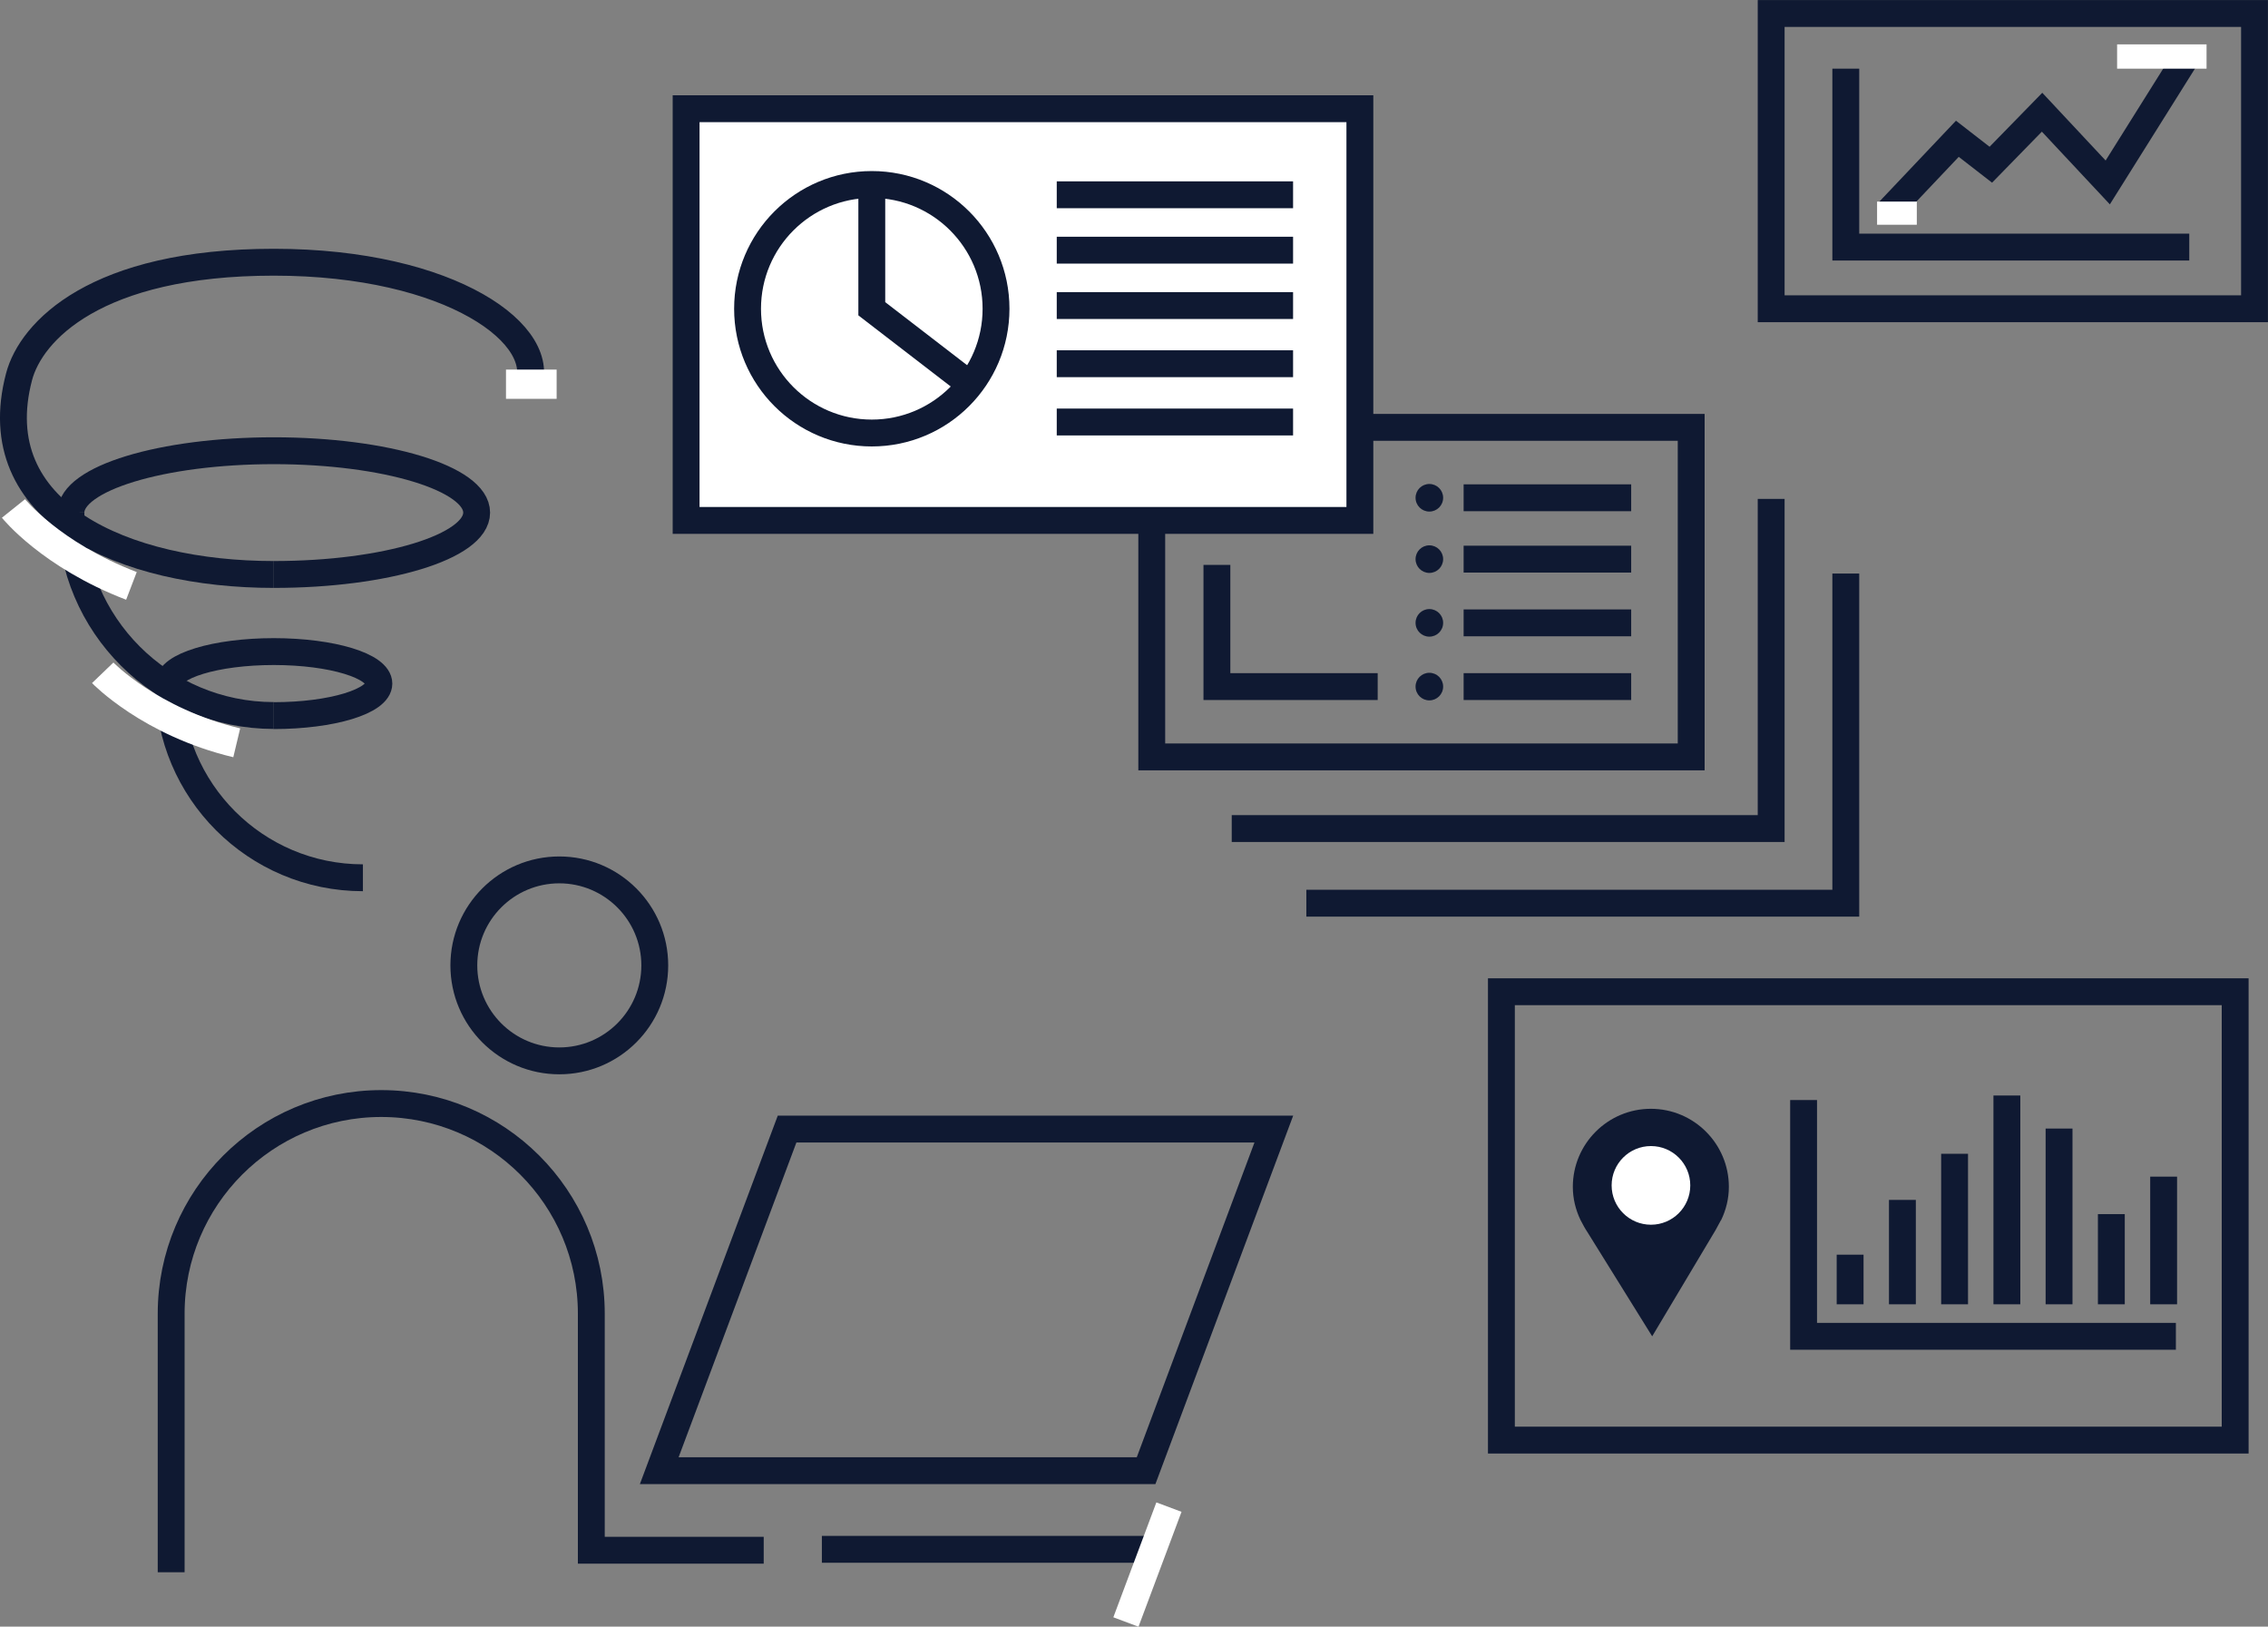
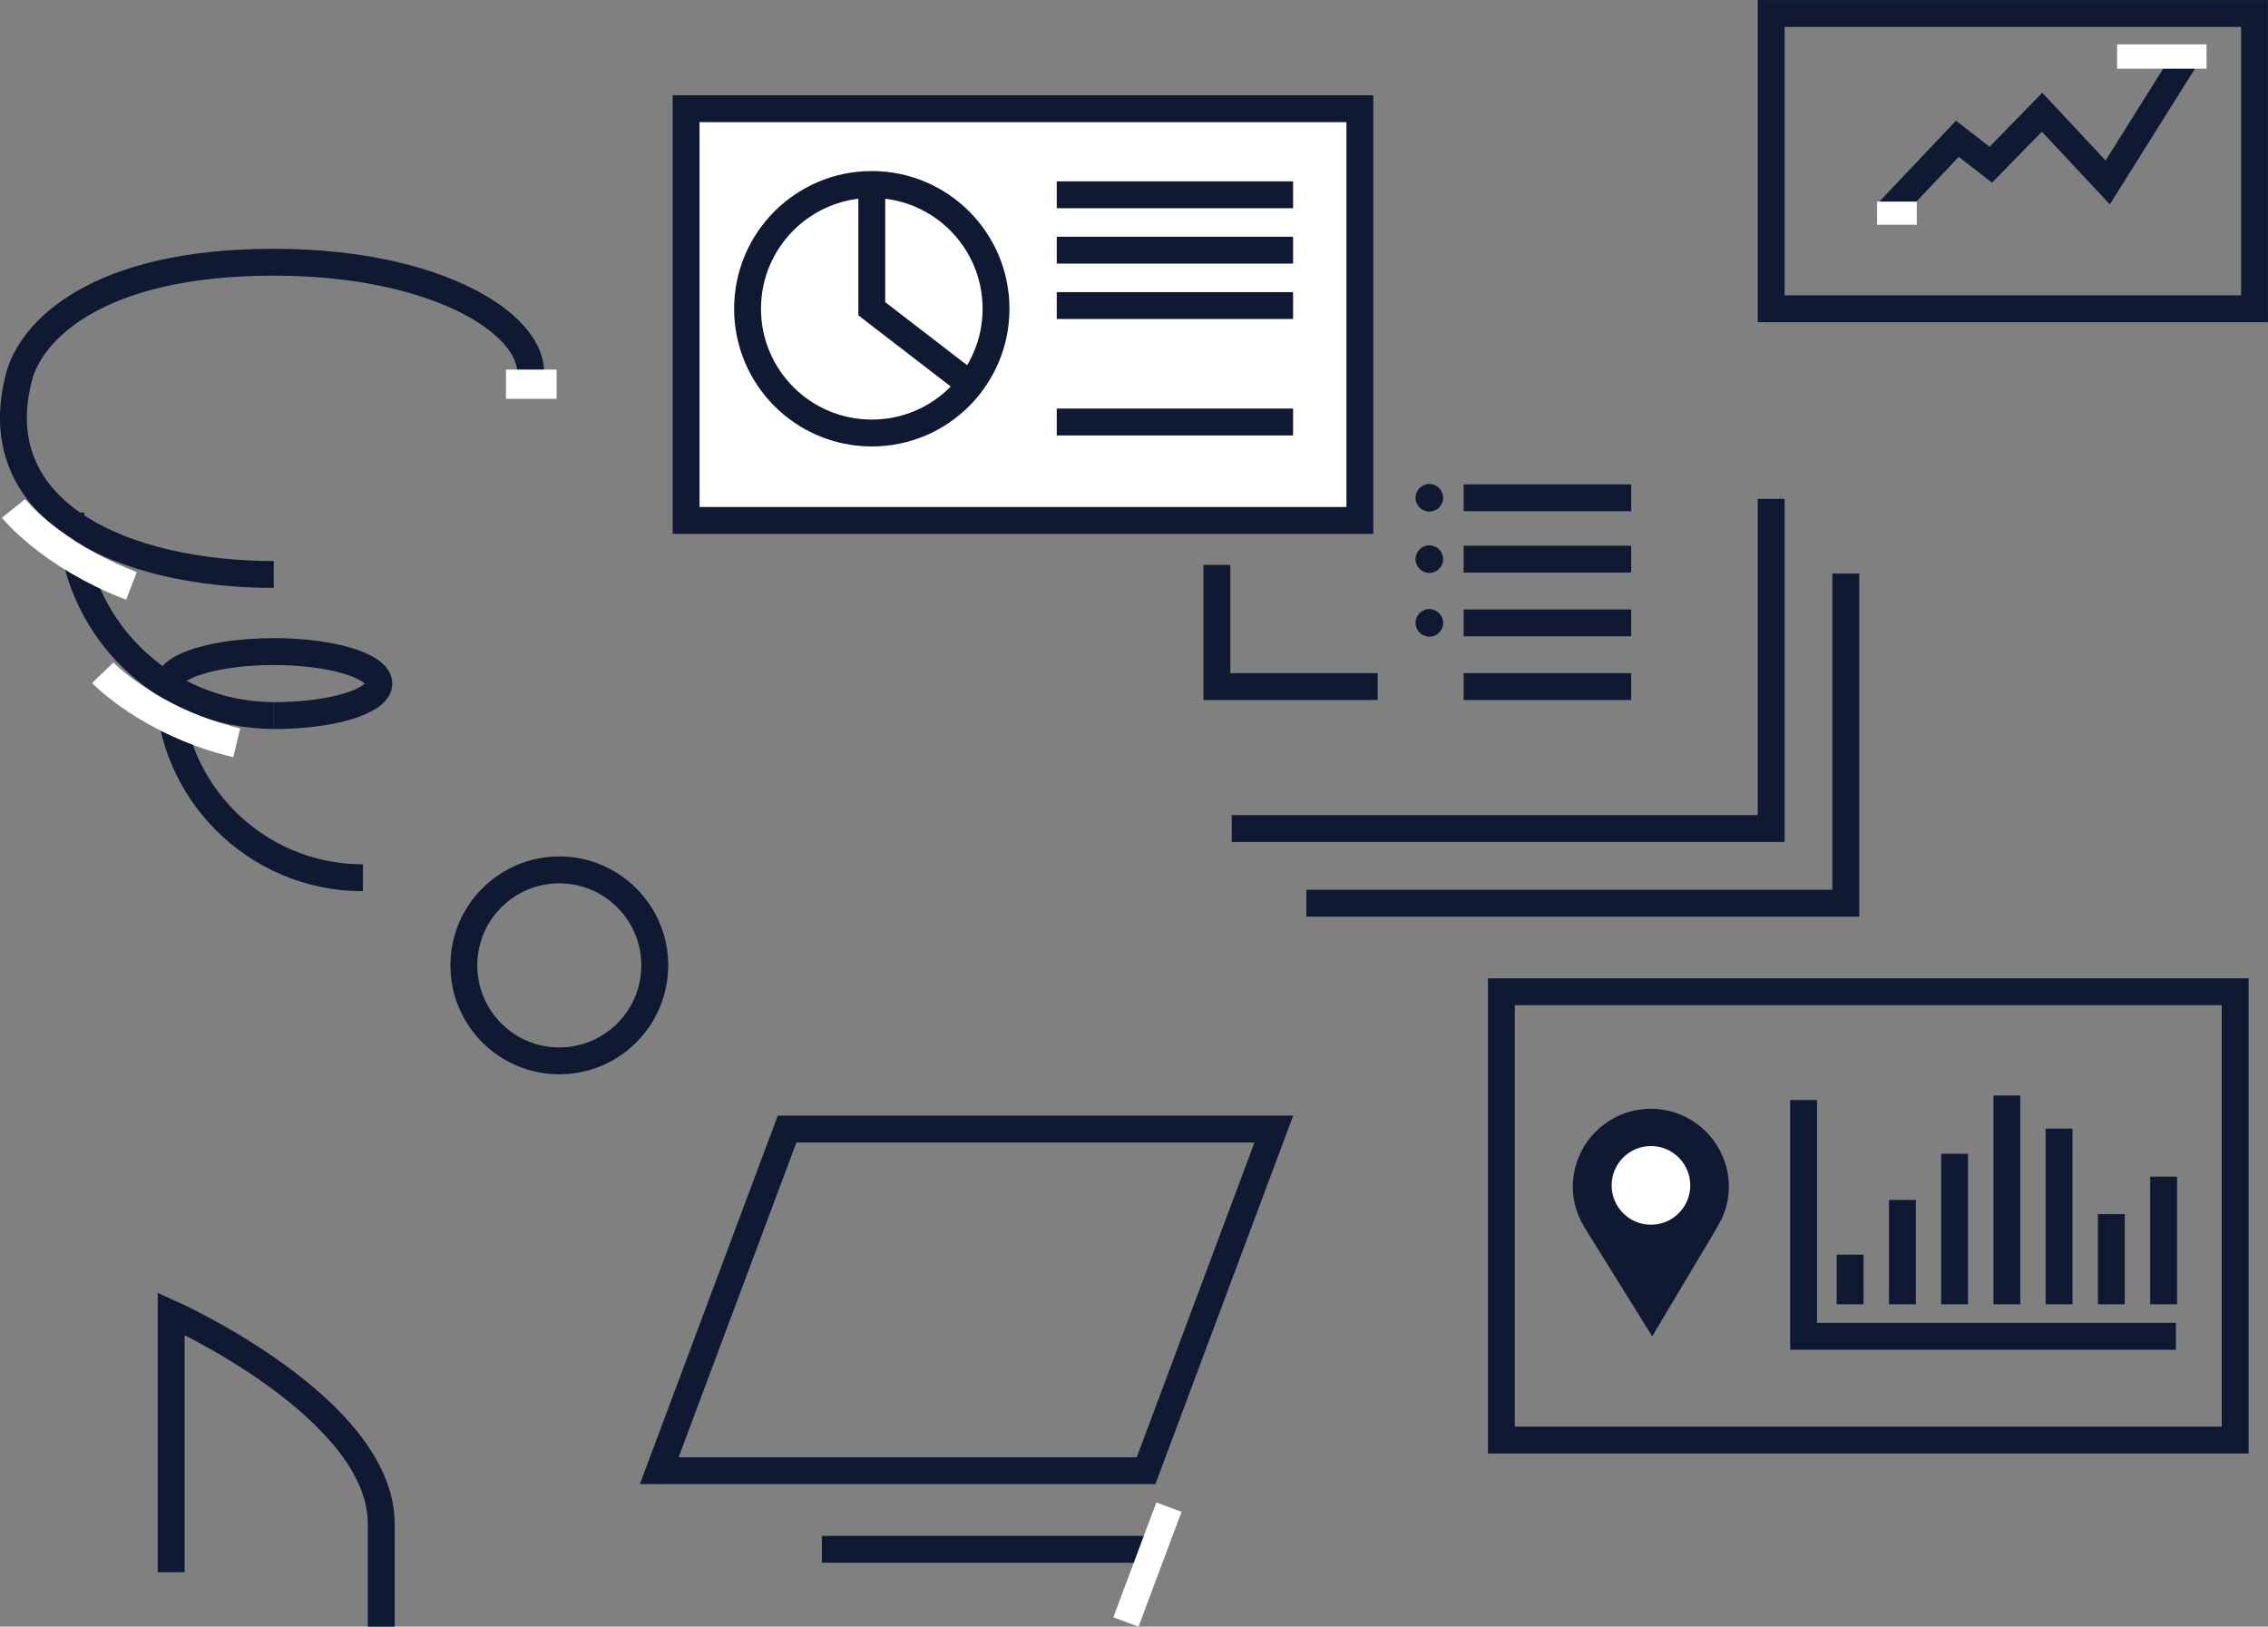
<svg xmlns="http://www.w3.org/2000/svg" id="_レイヤー_2" data-name="レイヤー 2" viewBox="0 0 220.35 158">
  <rect x="0" y="0" width="220.35" height="158" fill="#808080" stroke="none" />
  <defs>
    <style>
      .cls-1, .cls-2 {
        fill: #fff;
      }

      .cls-1, .cls-3 {
        stroke: #0F1932;
      }

      .cls-1, .cls-3, .cls-4 {
        stroke-width: 2.61px;
      }

      .cls-1, .cls-3, .cls-4, .cls-5 {
        stroke-miterlimit: 90;
      }

      .cls-6 {
        fill: #0F1932;
      }

      .cls-3, .cls-4, .cls-5 {
        fill: none;
      }

      .cls-4, .cls-5 {
        stroke: #fff;
      }

      .cls-5 {
        stroke-width: 2.88px;
      }
    </style>
  </defs>
  <g id="design">
    <g>
      <path class="cls-6" d="m54.34,85.8c4.39,0,7.97,3.57,7.97,7.97s-3.57,7.97-7.97,7.97-7.97-3.57-7.97-7.97,3.57-7.97,7.97-7.97m0-2.61c-5.84,0-10.58,4.74-10.58,10.58s4.74,10.58,10.58,10.58,10.58-4.74,10.58-10.58-4.74-10.58-10.58-10.58h0Z" />
-       <path class="cls-3" d="m16.63,152.72v-25.12c0-11.27,9.14-20.41,20.41-20.41s20.41,9.14,20.41,20.41v22.98h16.75" />
+       <path class="cls-3" d="m16.63,152.72v-25.12s20.41,9.14,20.41,20.41v22.98h16.75" />
      <polygon class="cls-3" points="111.35 142.85 64.05 142.85 76.47 109.67 123.76 109.67 111.35 142.85" />
      <line class="cls-3" x1="79.85" y1="150.49" x2="111.48" y2="150.49" />
-       <rect class="cls-3" x="111.9" y="41.51" width="52.41" height="32.01" />
      <rect class="cls-3" x="145.87" y="96.33" width="71.29" height="43.55" />
      <rect class="cls-3" x="172.08" y="1.31" width="46.96" height="28.68" />
      <polyline class="cls-3" points="172.08 48.46 172.08 80.48 119.67 80.48" />
      <polyline class="cls-3" points="179.33 55.71 179.33 87.73 126.92 87.73" />
      <g>
        <polyline class="cls-3" points="211.4 129.8 175.23 129.8 175.23 106.85" />
        <line class="cls-3" x1="179.75" y1="121.87" x2="179.75" y2="126.69" />
        <line class="cls-3" x1="184.83" y1="116.55" x2="184.83" y2="126.69" />
        <line class="cls-3" x1="189.9" y1="112.07" x2="189.9" y2="126.69" />
        <line class="cls-3" x1="194.98" y1="106.41" x2="194.98" y2="126.69" />
        <line class="cls-3" x1="200.05" y1="109.62" x2="200.05" y2="126.69" />
        <line class="cls-3" x1="205.13" y1="117.93" x2="205.13" y2="126.69" />
        <line class="cls-3" x1="210.21" y1="114.29" x2="210.21" y2="126.69" />
      </g>
      <g>
        <polyline class="cls-3" points="133.85 66.69 118.23 66.69 118.23 54.87" />
        <rect class="cls-1" x="66.66" y="10.56" width="65.46" height="39.99" />
        <circle class="cls-3" cx="84.7" cy="29.99" r="12.07" />
        <polyline class="cls-3" points="84.7 17.92 84.7 29.99 94.26 37.35" />
        <g>
          <line class="cls-3" x1="102.67" y1="24.3" x2="125.63" y2="24.3" />
          <line class="cls-3" x1="102.67" y1="29.68" x2="125.63" y2="29.68" />
          <line class="cls-3" x1="102.67" y1="18.92" x2="125.63" y2="18.92" />
-           <line class="cls-3" x1="102.67" y1="35.33" x2="125.63" y2="35.33" />
          <line class="cls-3" x1="102.67" y1="40.99" x2="125.63" y2="40.99" />
        </g>
      </g>
      <g>
        <g>
          <circle class="cls-6" cx="138.87" cy="48.35" r="1.34" />
          <line class="cls-3" x1="142.2" y1="48.35" x2="158.48" y2="48.35" />
        </g>
        <g>
          <circle class="cls-6" cx="138.87" cy="54.31" r="1.34" />
          <line class="cls-3" x1="142.2" y1="54.31" x2="158.48" y2="54.31" />
        </g>
        <g>
          <circle class="cls-6" cx="138.87" cy="60.5" r="1.34" />
          <line class="cls-3" x1="142.2" y1="60.5" x2="158.48" y2="60.5" />
        </g>
        <g>
-           <circle class="cls-6" cx="138.87" cy="66.69" r="1.34" />
          <line class="cls-3" x1="142.2" y1="66.69" x2="158.48" y2="66.69" />
        </g>
      </g>
      <line class="cls-4" x1="113.57" y1="146.39" x2="109.39" y2="157.55" />
      <path class="cls-6" d="m167.22,118.51c.47-.98.75-2.07.75-3.23,0-4.18-3.4-7.58-7.58-7.58s-7.58,3.4-7.58,7.58c0,1.16.28,2.25.75,3.23l.35.65c.1.17.19.33.3.49l6.31,10.15,6.13-10.27s.03-.05.04-.07l.51-.94Z" />
      <circle class="cls-2" cx="160.4" cy="115.14" r="3.82" />
      <g>
-         <polyline class="cls-3" points="179.33 6.67 179.33 24 212.7 24" />
        <polyline class="cls-3" points="183.5 20.52 190.17 13.48 193.42 16 198.4 10.9 204.78 17.72 212.21 5.87" />
        <rect class="cls-2" x="208.86" y="1.14" width="2.36" height="8.69" transform="translate(204.55 215.53) rotate(-90)" />
        <rect class="cls-2" x="183.17" y="18.78" width="2.25" height="3.86" transform="translate(163.59 205) rotate(-90)" />
      </g>
      <g>
        <g>
          <g>
            <path class="cls-3" d="m26.6,69.51c5.64,0,10.21-1.39,10.21-3.11,0-1.72-4.57-3.11-10.21-3.11s-10.21,1.39-10.21,3.11" />
            <path class="cls-3" d="m16.39,66.39c0,10.42,8.45,18.87,18.87,18.87" />
-             <path class="cls-3" d="m26.6,55.8c10.89,0,19.71-2.69,19.71-6.01s-8.83-6.01-19.71-6.01-19.71,2.69-19.71,6.01" />
            <path class="cls-3" d="m6.89,49.79c0,10.89,8.83,19.71,19.71,19.71" />
            <path class="cls-3" d="m51.2,37.75c2.37-5.09-7.28-12.28-24.6-12.28S3.01,32.19,1.85,36.6c-3.48,13.22,10.24,19.2,24.75,19.2" />
          </g>
          <path class="cls-5" d="m23,72.15c-8.42-2.01-13.02-6.8-13.02-6.8" />
          <path class="cls-5" d="m12.77,56.91c-7.85-3.01-11.46-7.52-11.46-7.52" />
        </g>
        <rect class="cls-2" x="49.16" y="35.9" width="4.92" height="2.84" />
      </g>
    </g>
  </g>
</svg>